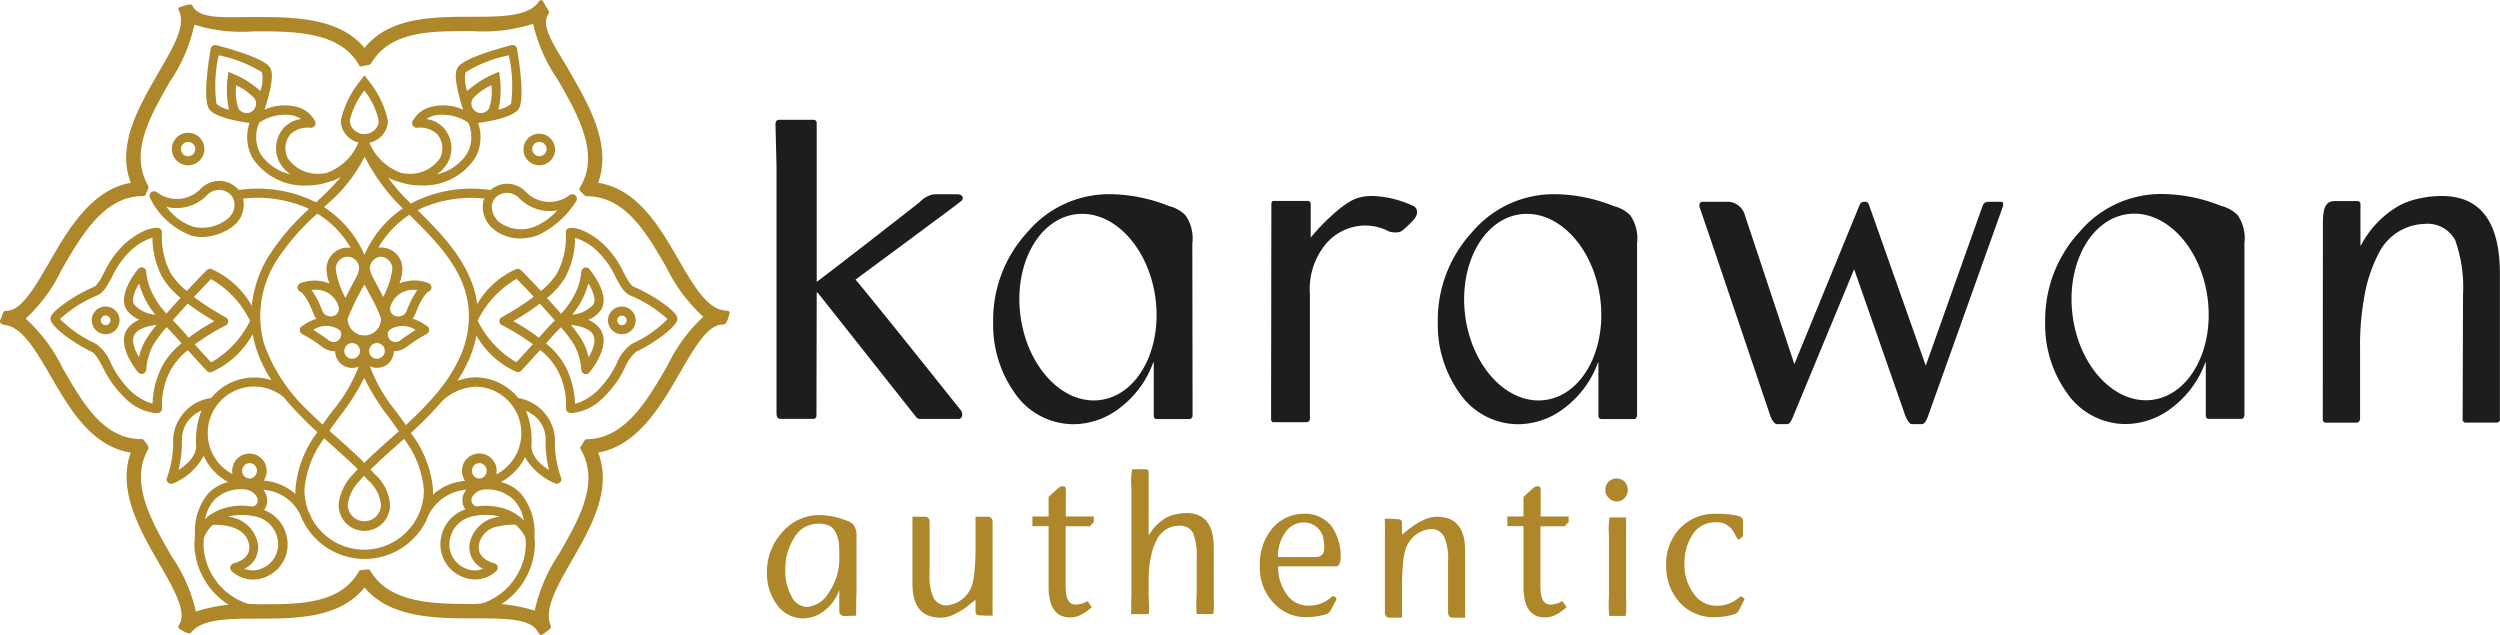
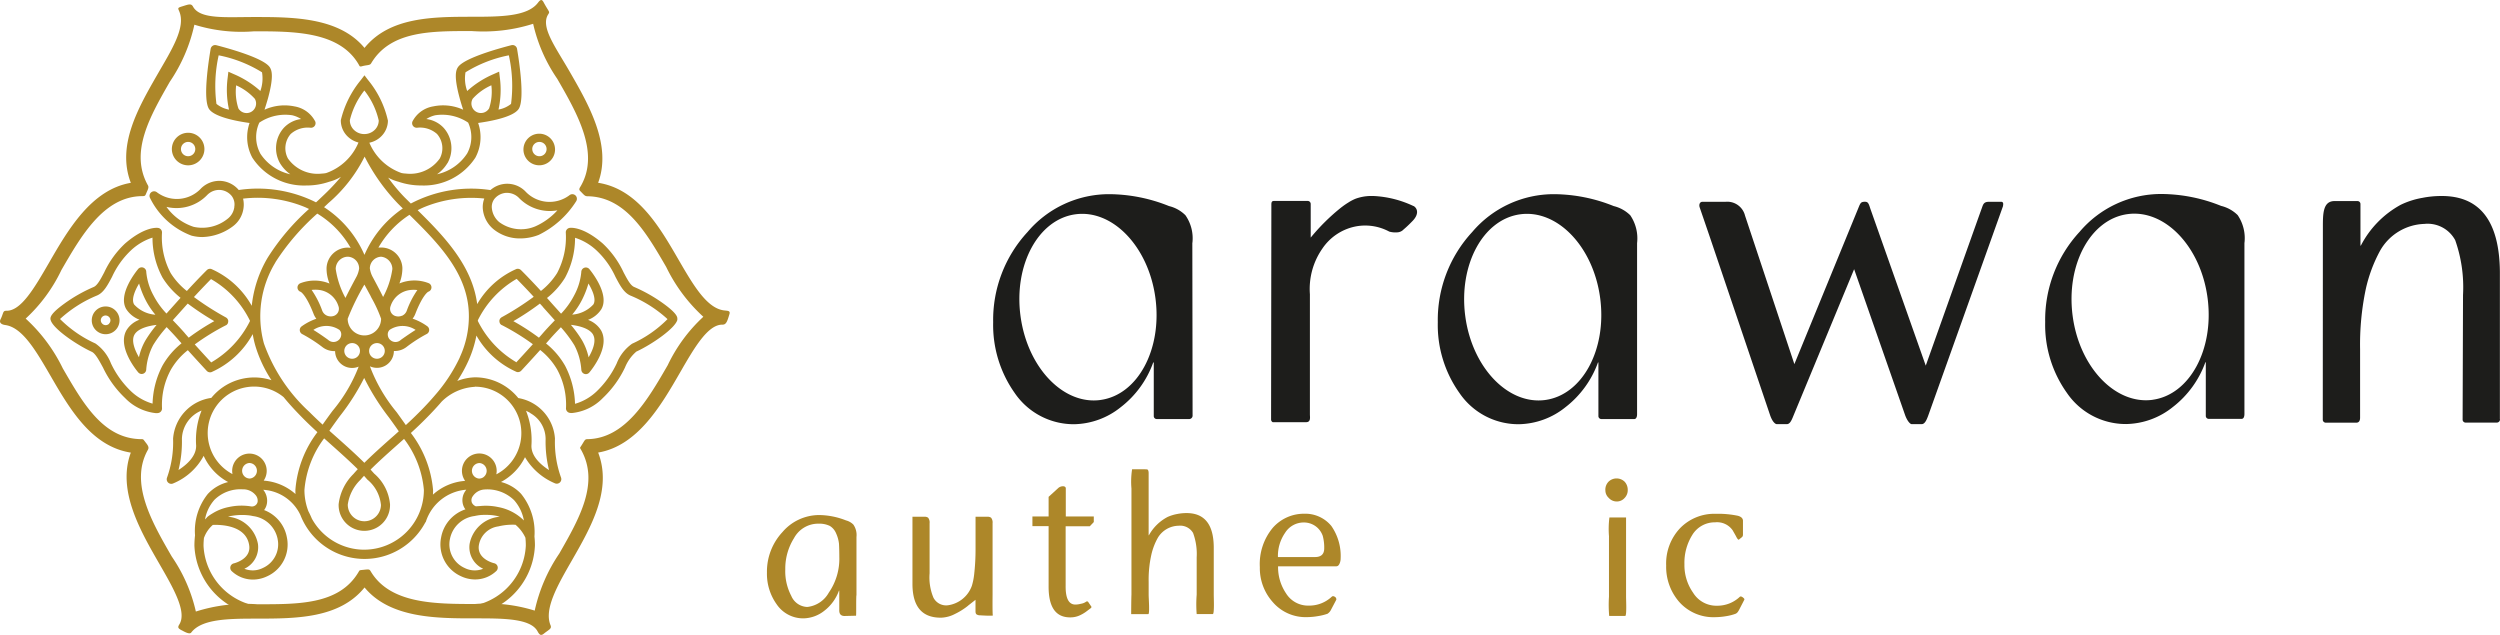
<svg xmlns="http://www.w3.org/2000/svg" width="151.155" height="38.386" viewBox="0 0 151.155 38.386">
  <g transform="translate(-51.385 -55.204)">
    <path d="M62.369,93.314c-.2-.114-.263-.162-.141-.356.468-.757-.347-2.173-1.212-3.671-1.152-2-2.562-4.443-1.721-6.717-2.38-.377-3.694-2.639-4.863-4.656-.871-1.5-1.692-2.917-2.731-3.058-.228-.031-.386-.14-.283-.345.189-.378.123-.52.353-.518.887.02,1.7-1.39,2.569-2.887,1.153-2,2.568-4.441,4.955-4.847-.865-2.248.439-4.518,1.6-6.54.865-1.5,1.73-2.849,1.332-3.818-.088-.213-.129-.22.209-.323s.507-.18.617.022c.422.781,1.965.634,3.694.634,2.305,0,5.13,0,6.676,1.868,1.515-1.873,4.132-1.879,6.465-1.884,1.737,0,3.378-.007,4.017-.841.141-.184.231-.248.342-.044.351.65.4.555.277.749-.468.757.443,1.958,1.306,3.457,1.152,2,2.562,4.445,1.719,6.717,2.38.375,3.7,2.639,4.865,4.656.871,1.5,1.692,2.917,2.731,3.058.228.031.411.007.343.228-.114.375-.18.643-.413.635h-.02c-.88,0-1.69,1.4-2.547,2.885-1.153,2-2.568,4.441-4.957,4.849.865,2.25-.439,4.518-1.6,6.54-.865,1.506-1.682,2.929-1.28,3.9.088.213-.086.255-.406.511-.18.145-.268.064-.377-.14-.421-.784-2.055-.786-3.785-.786-2.305,0-5.13,0-6.676-1.868-1.515,1.873-4.132,1.879-6.463,1.884-1.737,0-3.378.007-4.017.841-.084.11-.31.013-.571-.136ZM52.936,74.466a9.943,9.943,0,0,1,2.246,3.012c1.212,2.09,2.428,4.25,4.733,4.278.152,0,.119,0,.272.195.171.213.215.318.14.45-1.124,2,.239,4.366,1.442,6.45a9.62,9.62,0,0,1,1.458,3.328,9.917,9.917,0,0,1,3.73-.439c2.417-.006,4.922.044,6.1-1.94.079-.132.044-.116.294-.143.34-.035.367-.044.446.088,1.172,1.974,3.9,1.976,6.307,1.978a9.56,9.56,0,0,1,3.611.4A9.891,9.891,0,0,1,85.2,88.674c1.2-2.1,2.448-4.261,1.319-6.272-.075-.134-.083-.1,0-.228.219-.338.219-.415.371-.417,2.3-.028,3.662-2.389,4.867-4.474a9.614,9.614,0,0,1,2.153-2.926,9.923,9.923,0,0,1-2.244-3.01c-1.212-2.09-2.467-4.252-4.773-4.278-.152,0-.211-.1-.43-.318-.108-.108-.018-.195.055-.329,1.126-2-.237-4.366-1.44-6.452a9.619,9.619,0,0,1-1.458-3.328,9.916,9.916,0,0,1-3.73.439c-2.415.006-4.891-.029-6.066,1.954-.077.132-.239.088-.557.176-.147.04-.134-.006-.211-.136-1.172-1.974-3.9-1.976-6.307-1.978a9.559,9.559,0,0,1-3.611-.4,9.891,9.891,0,0,1-1.486,3.451c-1.2,2.1-2.448,4.261-1.319,6.27.075.134-.039.3-.119.505-.055.143-.1.138-.253.14-2.3.028-3.662,2.389-4.865,4.472a9.6,9.6,0,0,1-2.154,2.928Z" transform="translate(0 0)" fill="#ad8729" />
    <path d="M105.855,86.634a.241.241,0,0,0,.006-.05c0-.092,0-.309-.849-.922a9.236,9.236,0,0,0-1.765-1c-.22-.092-.413-.459-.637-.882a5.654,5.654,0,0,0-1.265-1.75c-1.185-1.021-1.914-.951-1.993-.94a.275.275,0,0,0-.235.3,4.629,4.629,0,0,1-.527,2.434,4.281,4.281,0,0,1-.977,1.08c-.72-.784-1.2-1.256-1.207-1.262a.28.28,0,0,0-.272-.068A5.1,5.1,0,0,0,93.759,85.7c-.3-2.333-2-4.1-3.6-5.679.123-.062.246-.123.375-.178a7.5,7.5,0,0,1,3.655-.527,1.422,1.422,0,0,0-.086.663,1.8,1.8,0,0,0,.643,1.192,2.526,2.526,0,0,0,1.618.557,3.064,3.064,0,0,0,1.113-.213,5.572,5.572,0,0,0,2.27-2.041.276.276,0,0,0-.41-.358,2,2,0,0,1-2.676-.244,1.537,1.537,0,0,0-2.1-.068,7.834,7.834,0,0,0-4.814.814c-.13-.129-.261-.257-.388-.384a10.424,10.424,0,0,1-.984-1.183A2.7,2.7,0,0,0,89,78.3a4.244,4.244,0,0,0,1.365.226h.022a3.727,3.727,0,0,0,3.26-1.679,2.606,2.606,0,0,0,.169-2.1c.77-.107,2.11-.356,2.445-.839.395-.571.029-2.931-.092-3.642a.276.276,0,0,0-.34-.222c-.659.169-2.839.76-3.229,1.324-.14.2-.253.6.112,1.923.064.233.134.457.2.654a2.931,2.931,0,0,0-1.816-.2,1.726,1.726,0,0,0-1.253.916.276.276,0,0,0,.29.373,1.554,1.554,0,0,1,1.194.375,1.308,1.308,0,0,1,.171,1.484,2.192,2.192,0,0,1-2.048.913,1.446,1.446,0,0,1-.268-.033,3.286,3.286,0,0,1-1.943-1.833,1.407,1.407,0,0,0,.691-.358,1.348,1.348,0,0,0,.432-.973,5.864,5.864,0,0,0-1.2-2.457l-.219-.287-.219.287a6.005,6.005,0,0,0-1.21,2.428,1.341,1.341,0,0,0,.411.983,1.437,1.437,0,0,0,.656.365,3.286,3.286,0,0,1-1.949,1.846,1.427,1.427,0,0,1-.268.033,2.19,2.19,0,0,1-2.048-.913,1.308,1.308,0,0,1,.171-1.484,1.55,1.55,0,0,1,1.192-.375.277.277,0,0,0,.29-.373,1.726,1.726,0,0,0-1.253-.916,2.933,2.933,0,0,0-1.816.2c.064-.2.132-.421.2-.654.364-1.321.252-1.721.112-1.923-.391-.564-2.571-1.155-3.229-1.324a.276.276,0,0,0-.34.222c-.121.711-.487,3.071-.092,3.642.334.481,1.675.733,2.445.839a2.613,2.613,0,0,0,.169,2.1,3.727,3.727,0,0,0,3.26,1.679h.022a4.235,4.235,0,0,0,1.365-.226,2.667,2.667,0,0,0,.713-.3,13.321,13.321,0,0,1-1.111,1.17l-.3.285-.1.09a7.868,7.868,0,0,0-4.672-.746,1.554,1.554,0,0,0-1.085-.551,1.578,1.578,0,0,0-1.185.446,2,2,0,0,1-2.676.244.276.276,0,0,0-.422.334,4.581,4.581,0,0,0,2.507,2.285,2.6,2.6,0,0,0,.659.086,3.22,3.22,0,0,0,1.831-.637,1.629,1.629,0,0,0,.659-1.108,1.544,1.544,0,0,0-.026-.577,7.521,7.521,0,0,1,3.756.518c.077.033.152.07.23.107a13.935,13.935,0,0,0-2.5,2.948,7.15,7.15,0,0,0-.961,2.907,5.207,5.207,0,0,0-2.445-2.226.272.272,0,0,0-.272.068c-.006.006-.487.479-1.207,1.262a4.247,4.247,0,0,1-.977-1.08,4.613,4.613,0,0,1-.527-2.434.275.275,0,0,0-.235-.3c-.079-.011-.808-.083-1.993.94a5.655,5.655,0,0,0-1.265,1.75c-.224.424-.417.79-.637.882a9.178,9.178,0,0,0-1.765,1c-.849.613-.849.83-.849.922a.229.229,0,0,0,.006.05.083.083,0,0,0,.006.02c.125.511,1.524,1.48,2.483,1.925.222.1.446.52.685.959a6.209,6.209,0,0,0,1.332,1.838,3.037,3.037,0,0,0,1.875.915.723.723,0,0,0,.138-.011.276.276,0,0,0,.22-.3,4.45,4.45,0,0,1,.533-2.311,4.1,4.1,0,0,1,1.029-1.186c.6.665,1.137,1.243,1.144,1.251a.277.277,0,0,0,.2.088.293.293,0,0,0,.079-.011,5.289,5.289,0,0,0,2.5-2.3,6.086,6.086,0,0,0,.163.72,7.962,7.962,0,0,0,.97,2.066,3.348,3.348,0,0,0-3.637,1.071h0a2.685,2.685,0,0,0-2.311,2.468,6.315,6.315,0,0,1-.371,2.366.276.276,0,0,0,.263.362.27.27,0,0,0,.107-.022,3.69,3.69,0,0,0,1.851-1.671,3.374,3.374,0,0,0,1.479,1.585,2.469,2.469,0,0,0-1.232.722,3.578,3.578,0,0,0-.77,2.5,5.386,5.386,0,0,0-.037.626,4.446,4.446,0,0,0,4.509,4.256v-.551a3.888,3.888,0,0,1-3.958-3.7,4.549,4.549,0,0,1,.026-.479s0-.007.006-.011a1.874,1.874,0,0,1,.529-.771c.4-.018,2.017-.015,2.2,1.236.123.83-.889,1.08-.931,1.089a.275.275,0,0,0-.136.459,1.867,1.867,0,0,0,1.295.52,1.994,1.994,0,0,0,.841-.191,2.106,2.106,0,0,0,1.21-2.356,2.183,2.183,0,0,0-1.378-1.655.9.9,0,0,0,.171-.4,1.051,1.051,0,0,0-.222-.826,2.658,2.658,0,0,1,2.248,1.53,4.161,4.161,0,0,0,7.56.426l.013.006A2.8,2.8,0,0,1,93.1,96.92a.915.915,0,0,0-.061.086.954.954,0,0,0-.1.918.864.864,0,0,0,.108.184A2.2,2.2,0,0,0,91.579,99.8a2.11,2.11,0,0,0,1.21,2.356,1.988,1.988,0,0,0,.841.191,1.864,1.864,0,0,0,1.295-.52.28.28,0,0,0,.066-.27.274.274,0,0,0-.2-.189c-.042-.009-1.056-.253-.931-1.089a1.376,1.376,0,0,1,1.172-1.139,3.678,3.678,0,0,1,1.043-.1,2.277,2.277,0,0,1,.6.784,4.517,4.517,0,0,1,.024.478,3.888,3.888,0,0,1-3.958,3.7v.551a4.446,4.446,0,0,0,4.509-4.256,4.873,4.873,0,0,0-.029-.547,3.685,3.685,0,0,0-.81-2.582,2.511,2.511,0,0,0-1.214-.714,3.4,3.4,0,0,0,1.453-1.5,3.8,3.8,0,0,0,1.813,1.581.27.27,0,0,0,.107.022.28.28,0,0,0,.187-.073.277.277,0,0,0,.075-.288,6.315,6.315,0,0,1-.371-2.366,2.664,2.664,0,0,0-2.217-2.45,3.356,3.356,0,0,0-2.615-1.254,3.15,3.15,0,0,0-1.074.22,8.717,8.717,0,0,0,.67-1.212,6.844,6.844,0,0,0,.487-1.534,5.21,5.21,0,0,0,2.432,2.2.293.293,0,0,0,.079.011.277.277,0,0,0,.2-.088c.007-.007.547-.586,1.144-1.251a4.177,4.177,0,0,1,1.029,1.186,4.436,4.436,0,0,1,.534,2.309.275.275,0,0,0,.22.307.688.688,0,0,0,.138.011,3.026,3.026,0,0,0,1.875-.915,6.209,6.209,0,0,0,1.332-1.838,2.512,2.512,0,0,1,.685-.961c.959-.444,2.358-1.416,2.483-1.925a.082.082,0,0,1,.006-.02ZM95.509,78.974a1.009,1.009,0,0,1,.771.3,2.592,2.592,0,0,0,2.329.755A3.977,3.977,0,0,1,97.269,81a2.221,2.221,0,0,1-2.18-.261,1.251,1.251,0,0,1-.441-.819.786.786,0,0,1,.158-.588,1,1,0,0,1,.7-.36ZM94.482,73.86a.575.575,0,0,1-.994-.579h0a3.329,3.329,0,0,1,1.128-.812,3.256,3.256,0,0,1-.134,1.39Zm-1.431-2.176a7.808,7.808,0,0,1,2.621-1.027,8.479,8.479,0,0,1,.134,2.937,1.667,1.667,0,0,1-.759.342,5.537,5.537,0,0,0,.083-1.919l-.044-.373-.343.152a5.791,5.791,0,0,0-1.589,1.018A2.211,2.211,0,0,1,93.052,71.684Zm-1.087,5.492a1.844,1.844,0,0,0-.228-2.129,1.725,1.725,0,0,0-1.051-.538,1.693,1.693,0,0,1,.538-.228,2.814,2.814,0,0,1,1.989.444h0a2.077,2.077,0,0,1-.055,1.857,2.918,2.918,0,0,1-1.826,1.267,2.231,2.231,0,0,0,.628-.674ZM80.371,73.719a.574.574,0,0,1-1.052.143,3.285,3.285,0,0,1-.134-1.39,3.348,3.348,0,0,1,1.128.812A.565.565,0,0,1,80.371,73.719Zm-2.377-.125a8.479,8.479,0,0,1,.134-2.937,7.831,7.831,0,0,1,2.621,1.027,2.256,2.256,0,0,1-.1,1.13A5.746,5.746,0,0,0,79.058,71.8l-.343-.152-.044.373a5.536,5.536,0,0,0,.083,1.919A1.678,1.678,0,0,1,77.995,73.594Zm2.647,2.99a2.083,2.083,0,0,1-.055-1.857h0a2.816,2.816,0,0,1,1.989-.446,1.731,1.731,0,0,1,.538.228,1.734,1.734,0,0,0-1.051.538,1.845,1.845,0,0,0-.228,2.129,2.234,2.234,0,0,0,.628.674,2.923,2.923,0,0,1-1.826-1.267Zm-1.565,3.242a1.071,1.071,0,0,1-.426.729,2.433,2.433,0,0,1-2.035.472,3.274,3.274,0,0,1-1.644-1.207,2.574,2.574,0,0,0,2.47-.724,1.009,1.009,0,0,1,.771-.3.993.993,0,0,1,.7.36.842.842,0,0,1,.16.665Zm6.983-5.242a4.635,4.635,0,0,1,.878-1.8,4.551,4.551,0,0,1,.869,1.816.8.8,0,0,1-.257.579.892.892,0,0,1-.613.239h-.011a.885.885,0,0,1-.619-.253.806.806,0,0,1-.246-.584Zm-1.275,4.988a8.919,8.919,0,0,0,2.169-2.79,11.807,11.807,0,0,0,2.015,2.841c.1.1.195.195.294.292a6.537,6.537,0,0,0-2.32,2.808A6.506,6.506,0,0,0,84.5,79.839l.279-.263Zm3.157,18.256a1,1,0,1,1-2.007-.007,2.58,2.58,0,0,1,.768-1.5c.066-.077.138-.158.215-.241.068.077.136.152.2.228a2.262,2.262,0,0,1,.821,1.515h0Zm-1-2.529c-.525-.522-1.08-1.019-1.62-1.5l-.5-.444c.209-.3.424-.6.632-.88a13.529,13.529,0,0,0,1.473-2.311,14.067,14.067,0,0,0,1.5,2.391c.2.275.4.555.593.834-.167.151-.332.3-.5.444-.529.472-1.074.957-1.591,1.469Zm.32-10.192c.033.064.068.13.1.2a7.949,7.949,0,0,1,.588,1.276,1.01,1.01,0,1,1-2.02,0,14.421,14.421,0,0,1,1.01-2.064C87.049,84.719,87.158,84.917,87.259,85.108Zm-.639-1.565a1.576,1.576,0,0,1-.143.465c-.2.373-.461.861-.685,1.319a5.2,5.2,0,0,1-.59-1.76.75.75,0,0,1,.709-.733.709.709,0,0,1,.707.709Zm-1.256,2.27a.457.457,0,0,1-.25.591.581.581,0,0,1-.437-.006.537.537,0,0,1-.292-.307,5.38,5.38,0,0,0-.639-1.249,1.911,1.911,0,0,1,.386-.006,1.41,1.41,0,0,1,1.231.973Zm.046,1.431a.366.366,0,0,1,.127.266.462.462,0,0,1-.114.321.474.474,0,0,1-.68.029c-.389-.281-.681-.474-.891-.6a1.413,1.413,0,0,1,1.556-.013Zm.786.812a.474.474,0,1,1-.474.474A.475.475,0,0,1,86.2,88.056Zm1.5,0a.474.474,0,1,1-.474.474A.475.475,0,0,1,87.694,88.056Zm.768-.222a.465.465,0,0,1-.114-.321.365.365,0,0,1,.127-.266,1.42,1.42,0,0,1,1.556.013c-.209.13-.5.323-.889.6a.471.471,0,0,1-.68-.029Zm.746-1.433a.573.573,0,0,1-.437.006.457.457,0,0,1-.25-.591,1.412,1.412,0,0,1,1.231-.973,1.609,1.609,0,0,1,.162-.007,2.138,2.138,0,0,1,.224.013A5.379,5.379,0,0,0,89.5,86.1a.532.532,0,0,1-.292.307Zm-.58-2.832a5.024,5.024,0,0,1-.562,1.7c-.217-.441-.463-.9-.658-1.262a1.576,1.576,0,0,1-.143-.465.71.71,0,0,1,.681-.707.754.754,0,0,1,.68.731Zm-13.9,5.848a5.246,5.246,0,0,0-.6,2.3,3.141,3.141,0,0,1-1.311-.755,5.684,5.684,0,0,1-1.207-1.682,2.615,2.615,0,0,0-.939-1.2A7.2,7.2,0,0,1,68.536,86.6a7.581,7.581,0,0,1,2.237-1.422c.4-.169.639-.615.911-1.133a5.134,5.134,0,0,1,1.137-1.591,3.42,3.42,0,0,1,1.306-.775,5.092,5.092,0,0,0,.608,2.421,4.828,4.828,0,0,0,1.089,1.22l-.162.18-.467.522c-.079.086-.151.169-.222.248a4.733,4.733,0,0,1-.788-1.1,3.636,3.636,0,0,1-.435-1.414.274.274,0,0,0-.18-.263.277.277,0,0,0-.309.083c-.129.156-1.249,1.545-.718,2.43a1.638,1.638,0,0,0,.8.637,1.522,1.522,0,0,0-.792.641c-.555.99.579,2.384.711,2.54a.277.277,0,0,0,.211.1.3.3,0,0,0,.088-.015.277.277,0,0,0,.187-.248,3.714,3.714,0,0,1,.424-1.49,7.549,7.549,0,0,1,.812-1.082.282.282,0,0,1,.022.024c.213.222.432.452.654.705l.222.252A4.693,4.693,0,0,0,74.731,89.417Zm1.346-1.963c-.23-.263-.454-.5-.67-.724-.018-.02-.037-.039-.055-.057l.255-.283.468-.523c.062-.07.121-.136.182-.2a16.255,16.255,0,0,0,1.605,1.063,13.77,13.77,0,0,0-1.546,1c-.081-.09-.16-.182-.237-.27Zm-1.7-.5a7.485,7.485,0,0,0-.67.928,3.549,3.549,0,0,0-.4,1.032c-.253-.439-.476-1-.272-1.365C73.251,87.163,73.912,87.007,74.373,86.956ZM73.017,85.72c-.184-.3.046-.841.3-1.265a5.5,5.5,0,0,0,.373.959,4.7,4.7,0,0,0,.612.926,1.918,1.918,0,0,1-1.284-.617Zm4.649,3.493c-.193-.208-.573-.619-.983-1.076a13.839,13.839,0,0,1,1.875-1.155s0,0,.006,0a.272.272,0,0,0,.039-.024l0,0a.2.2,0,0,0,.035-.033l.009-.011.022-.029.006-.011s0,0,0,0a.078.078,0,0,0,.007-.018.174.174,0,0,0,.011-.028.163.163,0,0,0,.006-.026.128.128,0,0,1,.006-.026v-.053a.142.142,0,0,0,0-.028.128.128,0,0,0-.006-.026l-.011-.029a.126.126,0,0,0-.007-.018.006.006,0,0,0,0,0l-.017-.028a.111.111,0,0,0-.013-.018c-.006-.007-.013-.013-.018-.02a.175.175,0,0,0-.018-.018.112.112,0,0,0-.018-.013c-.009-.006-.017-.013-.026-.018l0,0a17.047,17.047,0,0,1-1.938-1.236c.481-.522.85-.9,1.032-1.085a5.845,5.845,0,0,1,2.36,2.529,5.939,5.939,0,0,1-2.355,2.514Zm3.888-6.035a14.07,14.07,0,0,1,2.536-2.952A5.758,5.758,0,0,1,86.109,82.3a1.172,1.172,0,0,0-.2-.017,1.286,1.286,0,0,0-1.258,1.234,2.42,2.42,0,0,0,.18.939,2.377,2.377,0,0,0-1.761-.02.276.276,0,0,0,.02.522c.037.022.349.23.779,1.337a1.156,1.156,0,0,0,.165.29l-.029.009a3.419,3.419,0,0,0-.865.454.277.277,0,0,0,.055.472,8.724,8.724,0,0,1,1.223.79,1.152,1.152,0,0,0,.678.231c.024,0,.048,0,.072,0a1.026,1.026,0,0,0,1.025,1.018,1.014,1.014,0,0,0,.4-.081,9.419,9.419,0,0,1-1.58,2.676c-.2.27-.4.547-.6.832-.27-.25-.536-.5-.793-.76a10.264,10.264,0,0,1-2.755-4.147,6.25,6.25,0,0,1,.691-4.895ZM75.7,95.726a7.088,7.088,0,0,0,.206-1.881,1.9,1.9,0,0,1,1.188-1.71,4.832,4.832,0,0,0-.329,2.1c.026.663-.584,1.186-1.063,1.493Zm4.564-.32a.472.472,0,0,1-.25.839.463.463,0,0,1-.29-.1.472.472,0,0,1,.25-.839A.463.463,0,0,1,80.265,95.406Zm-2.408,2.142a2.244,2.244,0,0,1,1.732-.65h.077a.967.967,0,0,1,.689.34.52.52,0,0,1,.13.411.349.349,0,0,1-.4.281,3.544,3.544,0,0,0-1.328.035,2.942,2.942,0,0,0-1.019.4,2.15,2.15,0,0,0-.281.193.262.262,0,0,0-.055.064c-.037.033-.072.064-.1.1a2.431,2.431,0,0,1,.558-1.175Zm3.837,2.36a1.565,1.565,0,0,1-.9,1.748,1.35,1.35,0,0,1-1.111.044,1.434,1.434,0,0,0,.821-1.5,2.021,2.021,0,0,0-1.811-1.646c.042-.013.086-.024.132-.035a3.7,3.7,0,0,1,1.2-.039c.059.009.118.022.178.035a1.736,1.736,0,0,1,1.493,1.394Zm-.843-3.537a1.044,1.044,0,1,0-1.9-.483c0,.031.009.061.015.09a2.808,2.808,0,1,1,3.091-4.654h0c.389.478.8.907,1.172,1.286.283.285.575.562.871.832a6.576,6.576,0,0,0-1.332,3.493c0,.083,0,.165.007.248a3.245,3.245,0,0,0-1.925-.812Zm6.081,4.177a3.617,3.617,0,0,1-3.17-1.881h0c-.059-.141-.127-.29-.206-.439a3.6,3.6,0,0,1-.241-1.293,6.006,6.006,0,0,1,1.192-3.119l.441.395c.531.474,1.076.961,1.591,1.469-.092.1-.178.193-.257.287a3.057,3.057,0,0,0-.9,1.84h0v.04h0a1.554,1.554,0,0,0,3.108.013h0v-.007c0-.017,0-.031,0-.048h0a2.775,2.775,0,0,0-.962-1.861c-.073-.083-.147-.162-.215-.241.509-.505,1.052-.99,1.581-1.46l.443-.395a5.943,5.943,0,0,1,1.2,3.086,3.616,3.616,0,0,1-3.613,3.613Zm7.229-4.4a.467.467,0,0,1-.29.1.472.472,0,0,1-.252-.839.461.461,0,0,1,.292-.1h0a.466.466,0,0,1,.318.174.473.473,0,0,1-.073.665Zm.951,2.408A2.023,2.023,0,0,0,93.3,100.2a1.431,1.431,0,0,0,.821,1.5,1.349,1.349,0,0,1-1.111-.042,1.564,1.564,0,0,1-.9-1.749A1.736,1.736,0,0,1,93.6,98.512a3.028,3.028,0,0,1,.384-.062,4.771,4.771,0,0,1,.558,0,2.942,2.942,0,0,1,.4.055C95.006,98.521,95.061,98.536,95.112,98.551Zm.882-1a2.541,2.541,0,0,1,.59,1.225,2.966,2.966,0,0,0-1.559-.812,3.509,3.509,0,0,0-1.087-.061c-.112.006-.2.013-.255.018a.445.445,0,0,1-.241-.217.406.406,0,0,1,.055-.4.913.913,0,0,1,.683-.4,2.314,2.314,0,0,1,1.815.648Zm.979-5.264a1.8,1.8,0,0,1,.924,1.561,7.088,7.088,0,0,0,.206,1.881c-.479-.307-1.089-.83-1.063-1.493a4.848,4.848,0,0,0-.327-2.092A2.659,2.659,0,0,1,96.973,92.284Zm-3.357-1.6a2.808,2.808,0,0,1,1.3,5.3c.006-.029.011-.059.015-.09a1.05,1.05,0,1,0-1.9.485,3.242,3.242,0,0,0-1.947.832c.006-.088.009-.178.009-.268a6.614,6.614,0,0,0-1.343-3.46c.18-.165.358-.331.533-.5.386-.373.806-.8,1.22-1.271h0l.057-.066c.015-.018.031-.035.046-.053a3.078,3.078,0,0,1,2.007-.9Zm-.907-1.771A9.808,9.808,0,0,1,91.2,91.217l-.033.039c-.424.494-.861.937-1.26,1.322q-.229.22-.463.435c-.186-.266-.373-.527-.557-.782a9.643,9.643,0,0,1-1.614-2.772,1.022,1.022,0,0,0,1.449-.924c.024,0,.046,0,.07,0a1.174,1.174,0,0,0,.678-.231,8.711,8.711,0,0,1,1.221-.79.273.273,0,0,0,.163-.22.277.277,0,0,0-.107-.252,3.418,3.418,0,0,0-.865-.454l-.029-.009a1.1,1.1,0,0,0,.165-.29c.43-1.108.742-1.315.779-1.337a.276.276,0,0,0,.02-.522,2.377,2.377,0,0,0-1.761.02,2.492,2.492,0,0,0,.18-.939,1.286,1.286,0,0,0-1.258-1.234H87.92a1.074,1.074,0,0,0-.134.007,5.794,5.794,0,0,1,1.879-1.984c1.8,1.772,3.615,3.62,3.591,6.179h.022v0h-.022a5.893,5.893,0,0,1-.544,2.423Zm3.431.3A5.945,5.945,0,0,1,93.8,86.723a.449.449,0,0,1,0-.05,5.9,5.9,0,0,1,2.345-2.5c.184.186.551.562,1.032,1.084a16.867,16.867,0,0,1-1.938,1.236l0,0-.024.017a.191.191,0,0,0-.02.015l-.018.018a.209.209,0,0,0-.02.02.112.112,0,0,1-.013.018.216.216,0,0,0-.017.028.006.006,0,0,1,0,0c0,.006,0,.013-.007.018l-.011.028c0,.009,0,.018-.006.026s0,.017,0,.026v.053a.147.147,0,0,0,.006.028.129.129,0,0,0,.006.026l.011.029a.065.065,0,0,0,.007.017l0,0a.039.039,0,0,0,.007.011c.007.011.013.02.02.029l.009.011a.2.2,0,0,0,.035.033l0,0a.18.18,0,0,0,.04.024s0,0,.006,0a13.963,13.963,0,0,1,1.875,1.155c-.411.457-.792.869-.983,1.076Zm1.592-3.348.468.523c.09.1.174.195.255.283l-.055.057c-.217.226-.441.461-.67.724-.077.09-.158.18-.237.27a13.771,13.771,0,0,0-1.546-1,16.259,16.259,0,0,0,1.605-1.063l.182.2Zm5.4,2.217a2.615,2.615,0,0,0-.939,1.2,5.685,5.685,0,0,1-1.207,1.682,3.153,3.153,0,0,1-1.311.755,5.293,5.293,0,0,0-.6-2.3,4.694,4.694,0,0,0-1.153-1.348l.222-.252c.22-.253.441-.483.654-.705a.279.279,0,0,0,.022-.024,7.688,7.688,0,0,1,.812,1.082,3.721,3.721,0,0,1,.424,1.49.277.277,0,0,0,.187.248.3.3,0,0,0,.088.015.277.277,0,0,0,.211-.1c.13-.156,1.265-1.552.711-2.54a1.529,1.529,0,0,0-.792-.641,1.638,1.638,0,0,0,.8-.637c.531-.885-.588-2.274-.718-2.43a.276.276,0,0,0-.489.178,3.631,3.631,0,0,1-.435,1.416,4.733,4.733,0,0,1-.788,1.1l-.222-.248c-.143-.158-.3-.331-.467-.522-.055-.062-.108-.121-.162-.18a4.757,4.757,0,0,0,1.089-1.22,5.083,5.083,0,0,0,.608-2.421,3.42,3.42,0,0,1,1.306.773,5.083,5.083,0,0,1,1.137,1.591c.274.518.509.964.911,1.133a7.58,7.58,0,0,1,2.237,1.422,7.166,7.166,0,0,1-2.136,1.484ZM99.5,86.337a4.648,4.648,0,0,0,.612-.926,5.65,5.65,0,0,0,.373-.959c.253.424.483.961.3,1.265a1.914,1.914,0,0,1-1.284.617Zm1.267,1.214c.206.367-.015.928-.272,1.366a3.568,3.568,0,0,0-.4-1.036,7.486,7.486,0,0,0-.67-.928C99.893,87.005,100.553,87.161,100.771,87.551Z" transform="translate(-13.522 -12.108)" fill="#ad8729" />
-     <path d="M251.79,156.34a.839.839,0,0,0,.593,1.433.83.83,0,0,0,.593-.246h0a.839.839,0,0,0-1.187-1.186Zm.8.8h0a.287.287,0,1,1-.2-.49.276.276,0,0,1,.2.084.288.288,0,0,1,.084.2.285.285,0,0,1-.084.2Z" transform="translate(-163.397 -82.361)" fill="#ad8729" />
    <path d="M224.568,100.876h.024a.955.955,0,1,0-.022,0Zm-.41-.994a.425.425,0,0,1,.134-.3.431.431,0,0,1,.3-.119h.011a.433.433,0,0,1,.288.746.434.434,0,0,1-.309.119.433.433,0,0,1-.422-.443Z" transform="translate(-140.592 -35.678)" fill="#ad8729" />
    <path d="M81.836,156.34a.838.838,0,0,0,0,1.186h0a.839.839,0,0,0,1.433-.593.828.828,0,0,0-.246-.593A.84.84,0,0,0,81.836,156.34Zm.8.8a.287.287,0,0,1-.406,0h0a.288.288,0,1,1,.406-.408.28.28,0,0,1,.084.2A.285.285,0,0,1,82.631,157.135Z" transform="translate(-24.657 -82.361)" fill="#ad8729" />
    <path d="M108.942,100.886h.024a.986.986,0,0,0,.961-1.007h0a.984.984,0,1,0-.984,1.007Zm-.312-1.282a.437.437,0,0,1,.3-.134h.011a.427.427,0,0,1,.3.119.433.433,0,1,1-.612.015Z" transform="translate(-46.183 -35.686)" fill="#ad8729" />
    <path d="M536.775,122.074a2.48,2.48,0,0,0-.415-1.67,2.147,2.147,0,0,0-1-.555,9.8,9.8,0,0,0-3.6-.72,6.468,6.468,0,0,0-4.955,2.288,7.839,7.839,0,0,0-2.081,5.455,7.091,7.091,0,0,0,1.308,4.276,4.31,4.31,0,0,0,3.6,1.89,4.622,4.622,0,0,0,2.817-1.034,5.97,5.97,0,0,0,1.96-2.7h.026v3.242a.179.179,0,0,0,.178.18H536.6c.116,0,.173-.118.173-.3V122.072Zm-5.561,9.5c-2.25.3-4.419-1.971-4.829-5.071s1.076-5.859,3.33-6.158,4.417,1.969,4.827,5.069-1.076,5.859-3.328,6.16Z" transform="translate(-386.407 -52.185)" fill="#1d1d1b" />
    <path d="M736.725,122.014a2.48,2.48,0,0,0-.415-1.67,2.148,2.148,0,0,0-1-.555,9.8,9.8,0,0,0-3.6-.72,6.468,6.468,0,0,0-4.955,2.288,7.839,7.839,0,0,0-2.081,5.455,7.09,7.09,0,0,0,1.308,4.276,4.31,4.31,0,0,0,3.6,1.89,4.623,4.623,0,0,0,2.817-1.034,5.969,5.969,0,0,0,1.96-2.7h.026v3.242a.179.179,0,0,0,.178.18h1.985c.116,0,.173-.118.173-.3V122.012Zm-5.561,9.5c-2.25.3-4.419-1.971-4.829-5.071s1.076-5.859,3.33-6.158,4.417,1.969,4.827,5.069S733.415,131.21,731.163,131.512Z" transform="translate(-549.633 -52.136)" fill="#1d1d1b" />
    <path d="M390.4,122.074a2.436,2.436,0,0,0-.421-1.67,2.1,2.1,0,0,0-.992-.555,9.82,9.82,0,0,0-3.6-.72,6.459,6.459,0,0,0-4.954,2.288,7.829,7.829,0,0,0-2.079,5.455,7.123,7.123,0,0,0,1.3,4.276,4.322,4.322,0,0,0,3.6,1.89,4.623,4.623,0,0,0,2.819-1.034,5.927,5.927,0,0,0,1.958-2.7h.033v3.242a.179.179,0,0,0,.178.18h1.943a.21.21,0,0,0,.226-.231c0-.395-.015-10.425-.015-10.425Zm-5.565,9.5c-2.25.3-4.41-1.971-4.827-5.071s1.076-5.859,3.328-6.158,4.417,1.969,4.829,5.069S387.093,131.27,384.84,131.572Z" transform="translate(-266.92 -52.185)" fill="#1d1d1b" />
    <path d="M826.77,133.235a.194.194,0,0,1-.187.2h-1.9a.163.163,0,0,1-.092-.031.171.171,0,0,1-.081-.147l.024-7.538a8.563,8.563,0,0,0-.472-3.313,1.894,1.894,0,0,0-1.868-.984,3.191,3.191,0,0,0-2.674,1.62,8.862,8.862,0,0,0-.869,2.338,16.311,16.311,0,0,0-.34,3.627v4.133c0,.187-.073.3-.226.3h-1.855a.168.168,0,0,1-.094-.031.175.175,0,0,1-.081-.147l.006-11.621c0-.839,0-1.6.709-1.6h1.389a.178.178,0,0,1,.174.18v2.513h.024a5.873,5.873,0,0,1,2.419-2.472,4.945,4.945,0,0,1,1.3-.415,5.829,5.829,0,0,1,1.087-.112q3.551-.055,3.6,4.57v8.932Z" transform="translate(-624.23 -52.68)" fill="#1d1d1b" />
    <path d="M629.22,121.859l-4.537,12.708c-.107.29-.213.5-.395.5h-.6c-.083,0-.252-.165-.388-.52l-3.091-8.849-3.673,8.869c-.119.3-.217.5-.4.5h-.6c-.088,0-.255-.119-.4-.52l-3.637-10.752-.634-1.851c-.042-.154.007-.323.182-.321h1.387a1.105,1.105,0,0,1,1.179.836c.158.474,2.983,8.979,2.983,8.979l3.89-9.49c.112-.275.149-.309.329-.327h.05c.173,0,.22.081.318.4l3.357,9.508s3.249-9.141,3.392-9.53c.075-.206.108-.375.417-.375h.759c.116,0,.134.119.1.239Z" transform="translate(-456.72 -54.218)" fill="#1d1d1b" />
-     <path d="M317.958,112.357v.162a.215.215,0,0,1-.215.215h-2.334a.292.292,0,0,1-.23-.11l-5.96-7.53h-.055l-.015,7.455a.182.182,0,0,1-.182.182h-1.974c-.257,0-.259-.191-.259-.441V97.517l-.061-2.56s-.033-.307.215-.307h2.094a.181.181,0,0,1,.182.182s0,.487,0,.489v9.128c1.765-1.332,5.989-4.63,6.224-4.821a1.517,1.517,0,0,1,.872-.476h1.407c.3,0,.43.219.244.4-.125.125-6.4,4.757-6.4,4.757,1.758,2.11,5.894,7.315,6.357,7.89a.359.359,0,0,1,.084.158Z" transform="translate(-208.399 -32.201)" fill="#1d1d1b" />
    <path d="M478.419,120.34a6.323,6.323,0,0,0-2.413-.61c-.088,0-.171,0-.25,0h-.007a2.8,2.8,0,0,0-.854.171h0a3.065,3.065,0,0,0-.369.189l-.005.006a.232.232,0,0,0-.04.024c-.118.072-.239.154-.362.246l-.081.061a12.3,12.3,0,0,0-1.839,1.818v-2.035a.182.182,0,0,0-.182-.182h-2.026c-.121,0-.171.042-.171.217l-.017,13a.181.181,0,0,0,.1.16h2.017c.3,0,.23-.307.23-.472v-7.268a4.263,4.263,0,0,1,.749-2.749,3.166,3.166,0,0,1,2.09-1.359,3.073,3.073,0,0,1,1.96.325,1.384,1.384,0,0,0,.483.046.565.565,0,0,0,.321-.118c.116-.11.246-.2.61-.577s.325-.725.066-.894Z" transform="translate(-341.566 -52.675)" fill="#1d1d1b" />
    <path d="M309.267,229.61c-.02.3,0,1.227-.022,1.227l-.691.017c-.222,0-.329-.119-.321-.364v-1.166h-.02a2.667,2.667,0,0,1-.88,1.21,2.083,2.083,0,0,1-1.267.463,1.933,1.933,0,0,1-1.618-.85,3.17,3.17,0,0,1-.588-1.914,3.511,3.511,0,0,1,.937-2.452,2.923,2.923,0,0,1,2.226-1.03,4.523,4.523,0,0,1,1.62.325.962.962,0,0,1,.443.253,1.107,1.107,0,0,1,.187.751v3.532m-2.3-4.34a1.662,1.662,0,0,0-1.477.876,3.459,3.459,0,0,0-.527,1.883,3.2,3.2,0,0,0,.362,1.607,1.087,1.087,0,0,0,.968.67,1.7,1.7,0,0,0,1.3-.865,3.6,3.6,0,0,0,.637-2.158c0-.279-.006-.547-.02-.8a2.056,2.056,0,0,0-.176-.63.938.938,0,0,0-.378-.446,1.458,1.458,0,0,0-.692-.136Z" transform="translate(-206.104 -138.406)" fill="#ad8729" />
    <path d="M355.125,230.688a4.106,4.106,0,0,1-.793.5,1.956,1.956,0,0,1-.823.226q-1.747.025-1.749-2.044V225.31h.746a.355.355,0,0,1,.2.059.452.452,0,0,1,.09.334v3.029a3.159,3.159,0,0,0,.23,1.466.863.863,0,0,0,.867.468,1.8,1.8,0,0,0,1.46-1.183,3.834,3.834,0,0,0,.136-.67,13.514,13.514,0,0,0,.086-1.55v-.788c0-.228,0-1.164,0-1.164h.744a.348.348,0,0,1,.195.059.461.461,0,0,1,.09.334v4.325s-.013,1.209.017,1.236c.075.064-.773.006-.773.006a.371.371,0,0,1-.176-.037c-.064-.022-.1-.09-.1-.2v-.7l-.452.354Z" transform="translate(-245.206 -138.864)" fill="#ad8729" />
-     <path d="M508.7,226.04a4.207,4.207,0,0,1,.793-.5,1.9,1.9,0,0,1,.821-.222c1.164-.017,1.748.661,1.748,2.044v4.057h-.749a.344.344,0,0,1-.195-.059.472.472,0,0,1-.088-.34V228a3.2,3.2,0,0,0-.233-1.466.846.846,0,0,0-.865-.465,1.657,1.657,0,0,0-1.188.678,1.677,1.677,0,0,0-.276.505,4.275,4.275,0,0,0-.136.67,13.892,13.892,0,0,0-.086,1.55v.784c0,.226,0,1.164,0,1.164h-.74a.341.341,0,0,1-.2-.059.461.461,0,0,1-.094-.34V226.7s.015-1.209-.017-1.238c-.073-.062.777,0,.777,0a.446.446,0,0,1,.173.035c.066.026.1.092.1.2v.7l.454-.354Z" transform="translate(-372.093 -138.87)" fill="#ad8729" />
    <path d="M394.935,217.446l-.23.244h-1.462v3.6c-.009.759.187,1.135.59,1.135a1.294,1.294,0,0,0,.332-.048.739.739,0,0,0,.3-.114c.053-.04.1-.04.138,0l.173.255c.04.04.037.084-.018.127l-.3.226a2.277,2.277,0,0,1-.345.2,1.357,1.357,0,0,1-.6.129c-.876,0-1.31-.628-1.3-1.9v-3.615h-.979V217.1h.979v-1.188l.6-.547a.454.454,0,0,1,.281-.094c.1.007.149.05.158.116V217.1h1.693v.347Z" transform="translate(-277.427 -130.668)" fill="#ad8729" />
-     <path d="M551.246,217.446l-.23.244h-1.466v3.6c-.009.759.189,1.135.591,1.135a1.3,1.3,0,0,0,.332-.048.711.711,0,0,0,.3-.114c.055-.04.1-.04.14,0l.173.255c.042.04.031.084-.02.127l-.3.226a1.882,1.882,0,0,1-.34.2,1.366,1.366,0,0,1-.6.129c-.872,0-1.31-.628-1.3-1.9v-3.615h-.975V217.1h.975v-1.188l.6-.547a.453.453,0,0,1,.279-.094c.1.007.151.05.158.116V217.1h1.693v.347Z" transform="translate(-405.028 -130.668)" fill="#ad8729" />
    <path d="M424.811,213.681h.02a2.749,2.749,0,0,1,1.13-1.108,2.561,2.561,0,0,1,.606-.184,2.759,2.759,0,0,1,.509-.051q1.653-.022,1.677,2.041v2.893c0,.219.044,1.172-.059,1.172h-.973a7.389,7.389,0,0,1,0-1.172v-2.254a3.674,3.674,0,0,0-.219-1.48.9.9,0,0,0-.872-.435,1.493,1.493,0,0,0-1.253.72,3.771,3.771,0,0,0-.4,1.045,6.935,6.935,0,0,0-.16,1.62v.786c0,.219.073,1.172-.022,1.172H423.76s.005-.966.017-1.172v-6.421a4.874,4.874,0,0,1,.039-1.163h.716a1.662,1.662,0,0,1,.2.009c.055.024.084.1.084.226v3.754Z" transform="translate(-303.982 -126.112)" fill="#ad8729" />
    <path d="M467.206,227.5a2.83,2.83,0,0,0,.478,1.629,1.566,1.566,0,0,0,1.385.746,1.981,1.981,0,0,0,1.387-.542c.053-.042.119-.037.2.022a.168.168,0,0,1,.07.165l-.316.6a.606.606,0,0,1-.219.25,3.274,3.274,0,0,1-.56.138,4.038,4.038,0,0,1-.687.064,2.618,2.618,0,0,1-2.07-.922,3.072,3.072,0,0,1-.771-2.1,3.422,3.422,0,0,1,.784-2.38,2.51,2.51,0,0,1,1.9-.85,2.04,2.04,0,0,1,1.64.74,3.171,3.171,0,0,1,.562,1.962.753.753,0,0,1-.066.314c-.046.108-.11.163-.195.163H467.2m2.243-.56c.367,0,.553-.176.553-.525a2.721,2.721,0,0,0-.09-.759,1.233,1.233,0,0,0-.3-.47,1.206,1.206,0,0,0-.837-.336,1.326,1.326,0,0,0-1.139.626,2.444,2.444,0,0,0-.432,1.464h2.243Z" transform="translate(-338.546 -138.055)" fill="#ad8729" />
    <path d="M580.09,216.221a5.472,5.472,0,0,1,.024-1.161h1.006v4.79c0,.219.048,1.166-.053,1.166H580.1a7.8,7.8,0,0,1-.013-1.166v-3.629m-.22-2.823a.691.691,0,0,1,.208-.514.7.7,0,0,1,.959.015.717.717,0,0,1,.187.5.665.665,0,0,1-.187.481.623.623,0,0,1-.474.215.643.643,0,0,1-.485-.215A.617.617,0,0,1,579.87,213.4Z" transform="translate(-431.42 -128.57)" fill="#ad8729" />
    <path d="M604.523,225.616a.243.243,0,0,1-.044.114l-.208.169c-.037.007-.09-.055-.154-.18s-.141-.25-.211-.378a1.143,1.143,0,0,0-1.067-.492,1.59,1.59,0,0,0-1.383.768,3.183,3.183,0,0,0-.472,1.767,2.892,2.892,0,0,0,.523,1.719,1.646,1.646,0,0,0,1.44.788,1.971,1.971,0,0,0,1.392-.545c.048-.029.108-.013.184.048s.1.1.081.138l-.31.6a1.116,1.116,0,0,1-.077.127.336.336,0,0,1-.152.123,3.008,3.008,0,0,1-.542.138,4.186,4.186,0,0,1-.691.064,2.76,2.76,0,0,1-2.171-.931,3.228,3.228,0,0,1-.781-2.195,3.108,3.108,0,0,1,.838-2.252,2.884,2.884,0,0,1,2.154-.872,5.859,5.859,0,0,1,1.344.119c.222.062.321.176.307.342Z" transform="translate(-447.755 -138.064)" fill="#ad8729" />
  </g>
</svg>